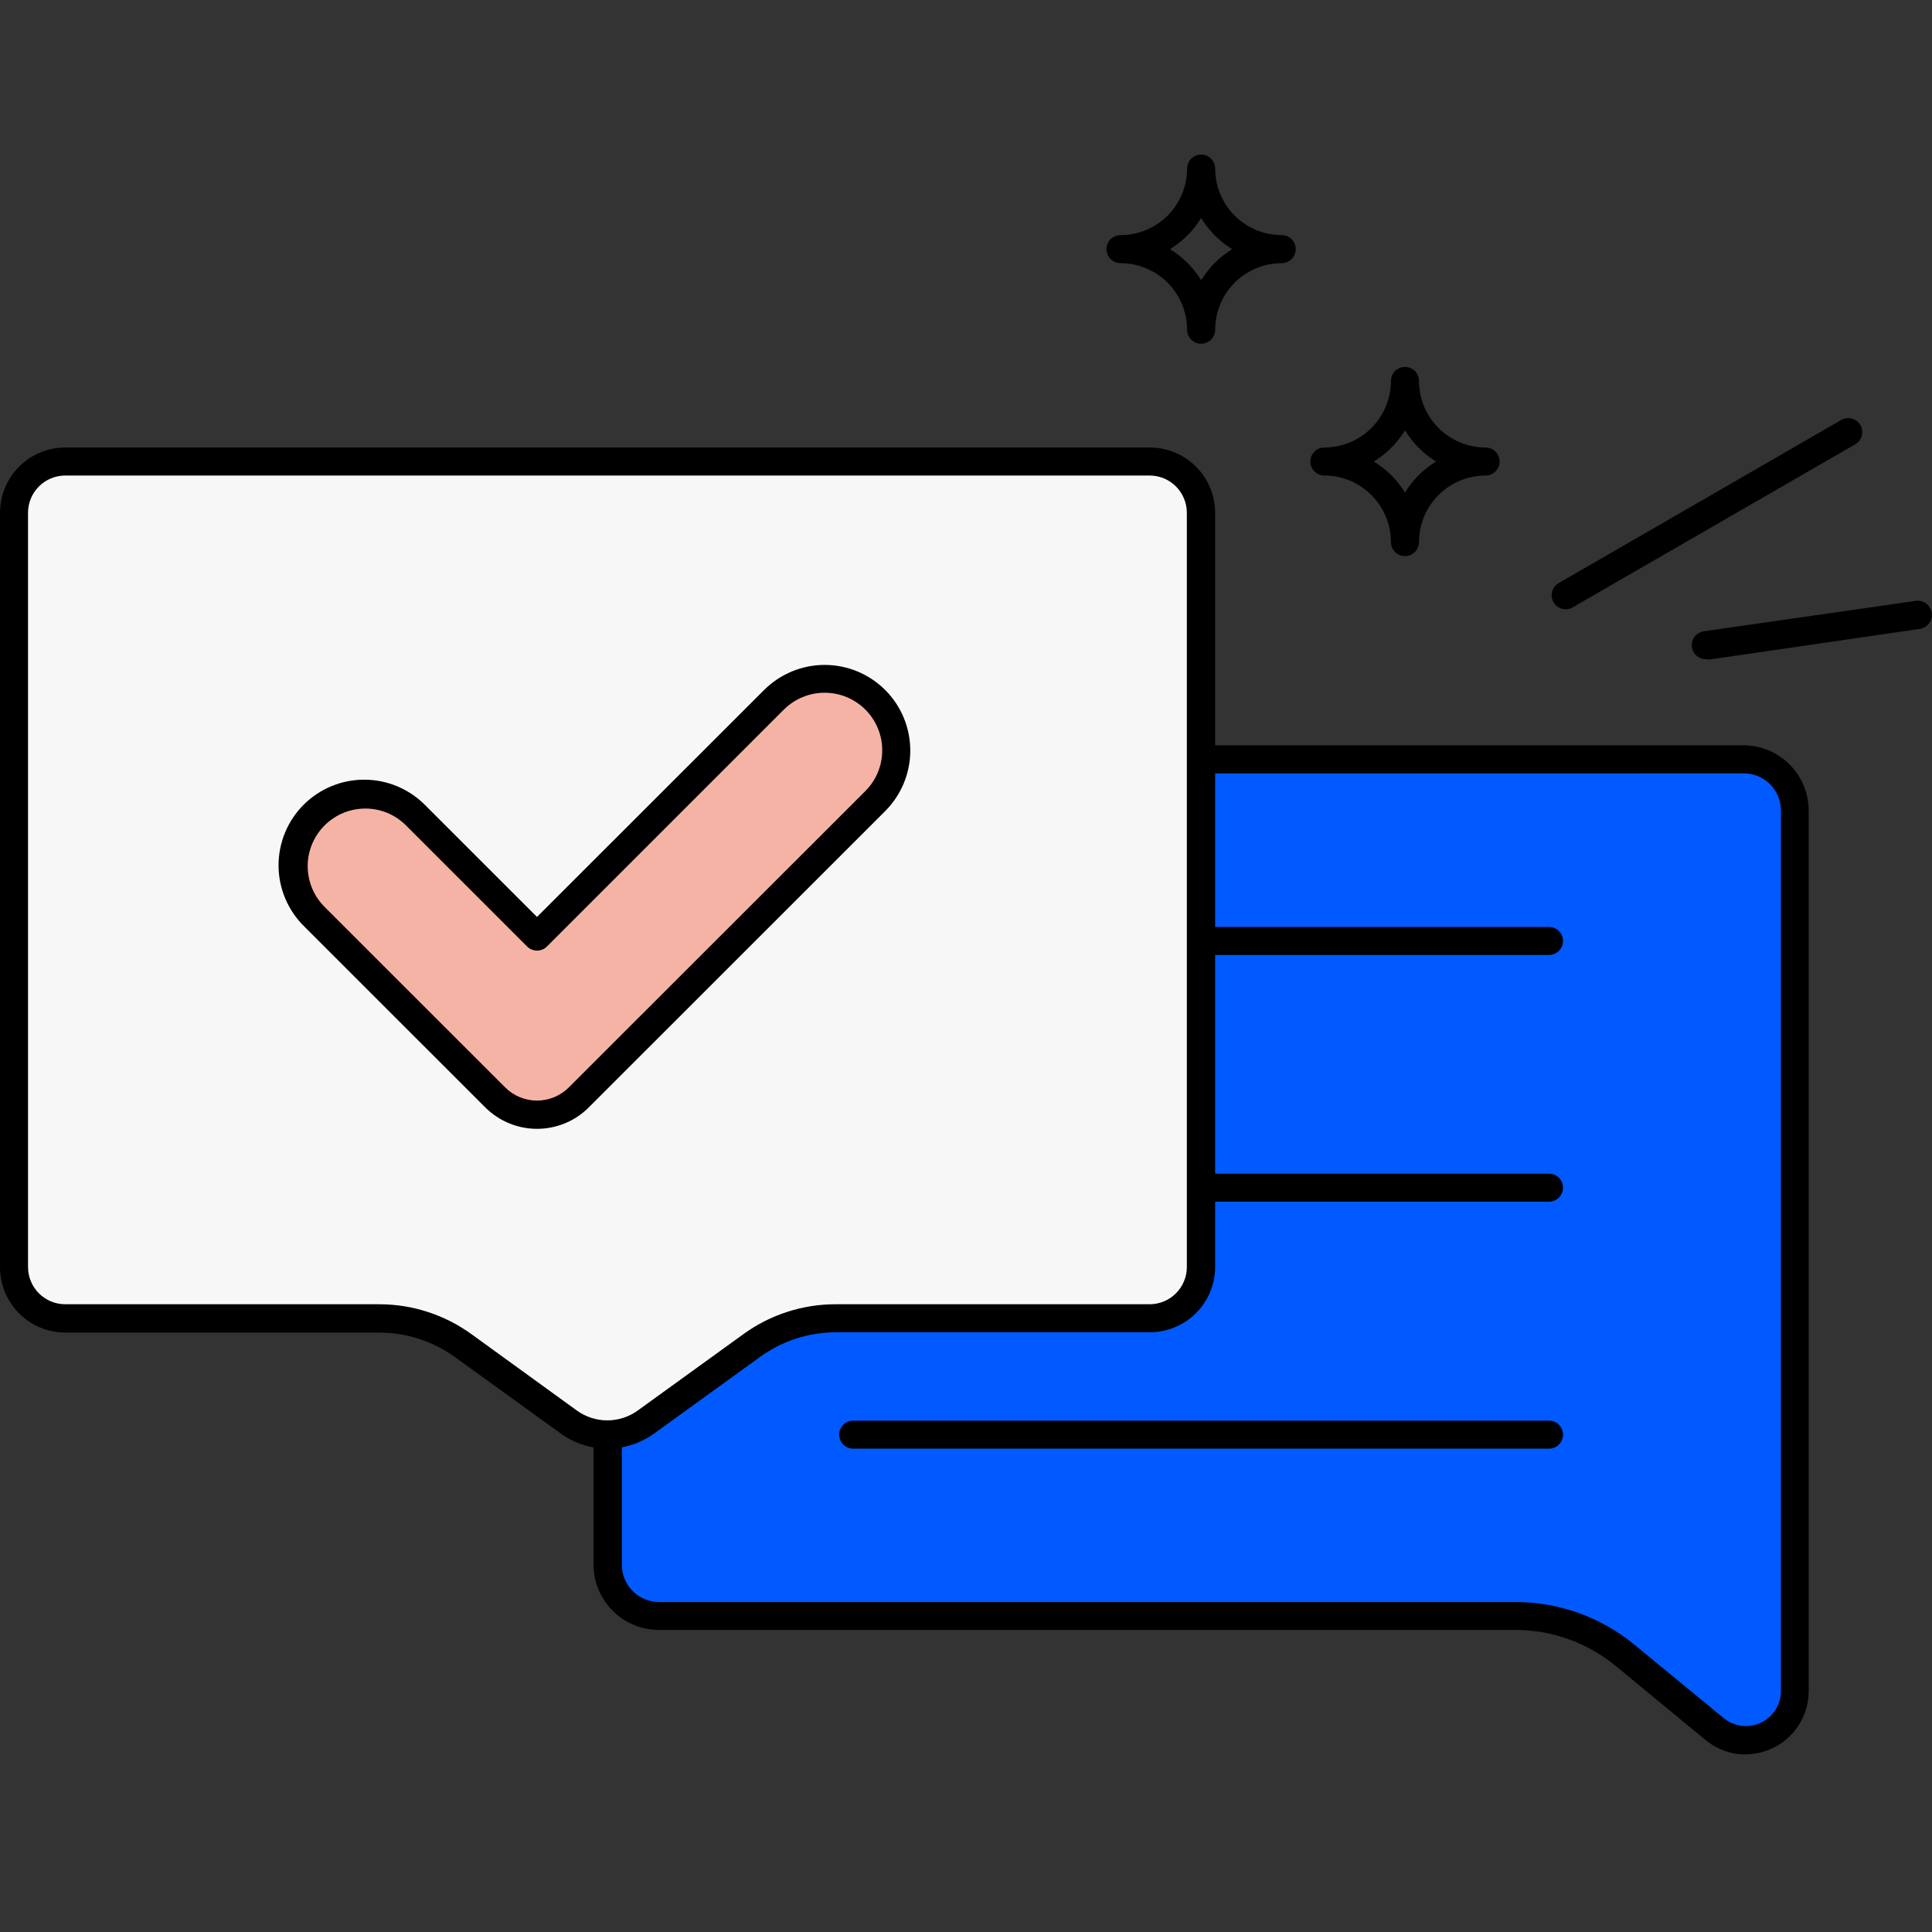
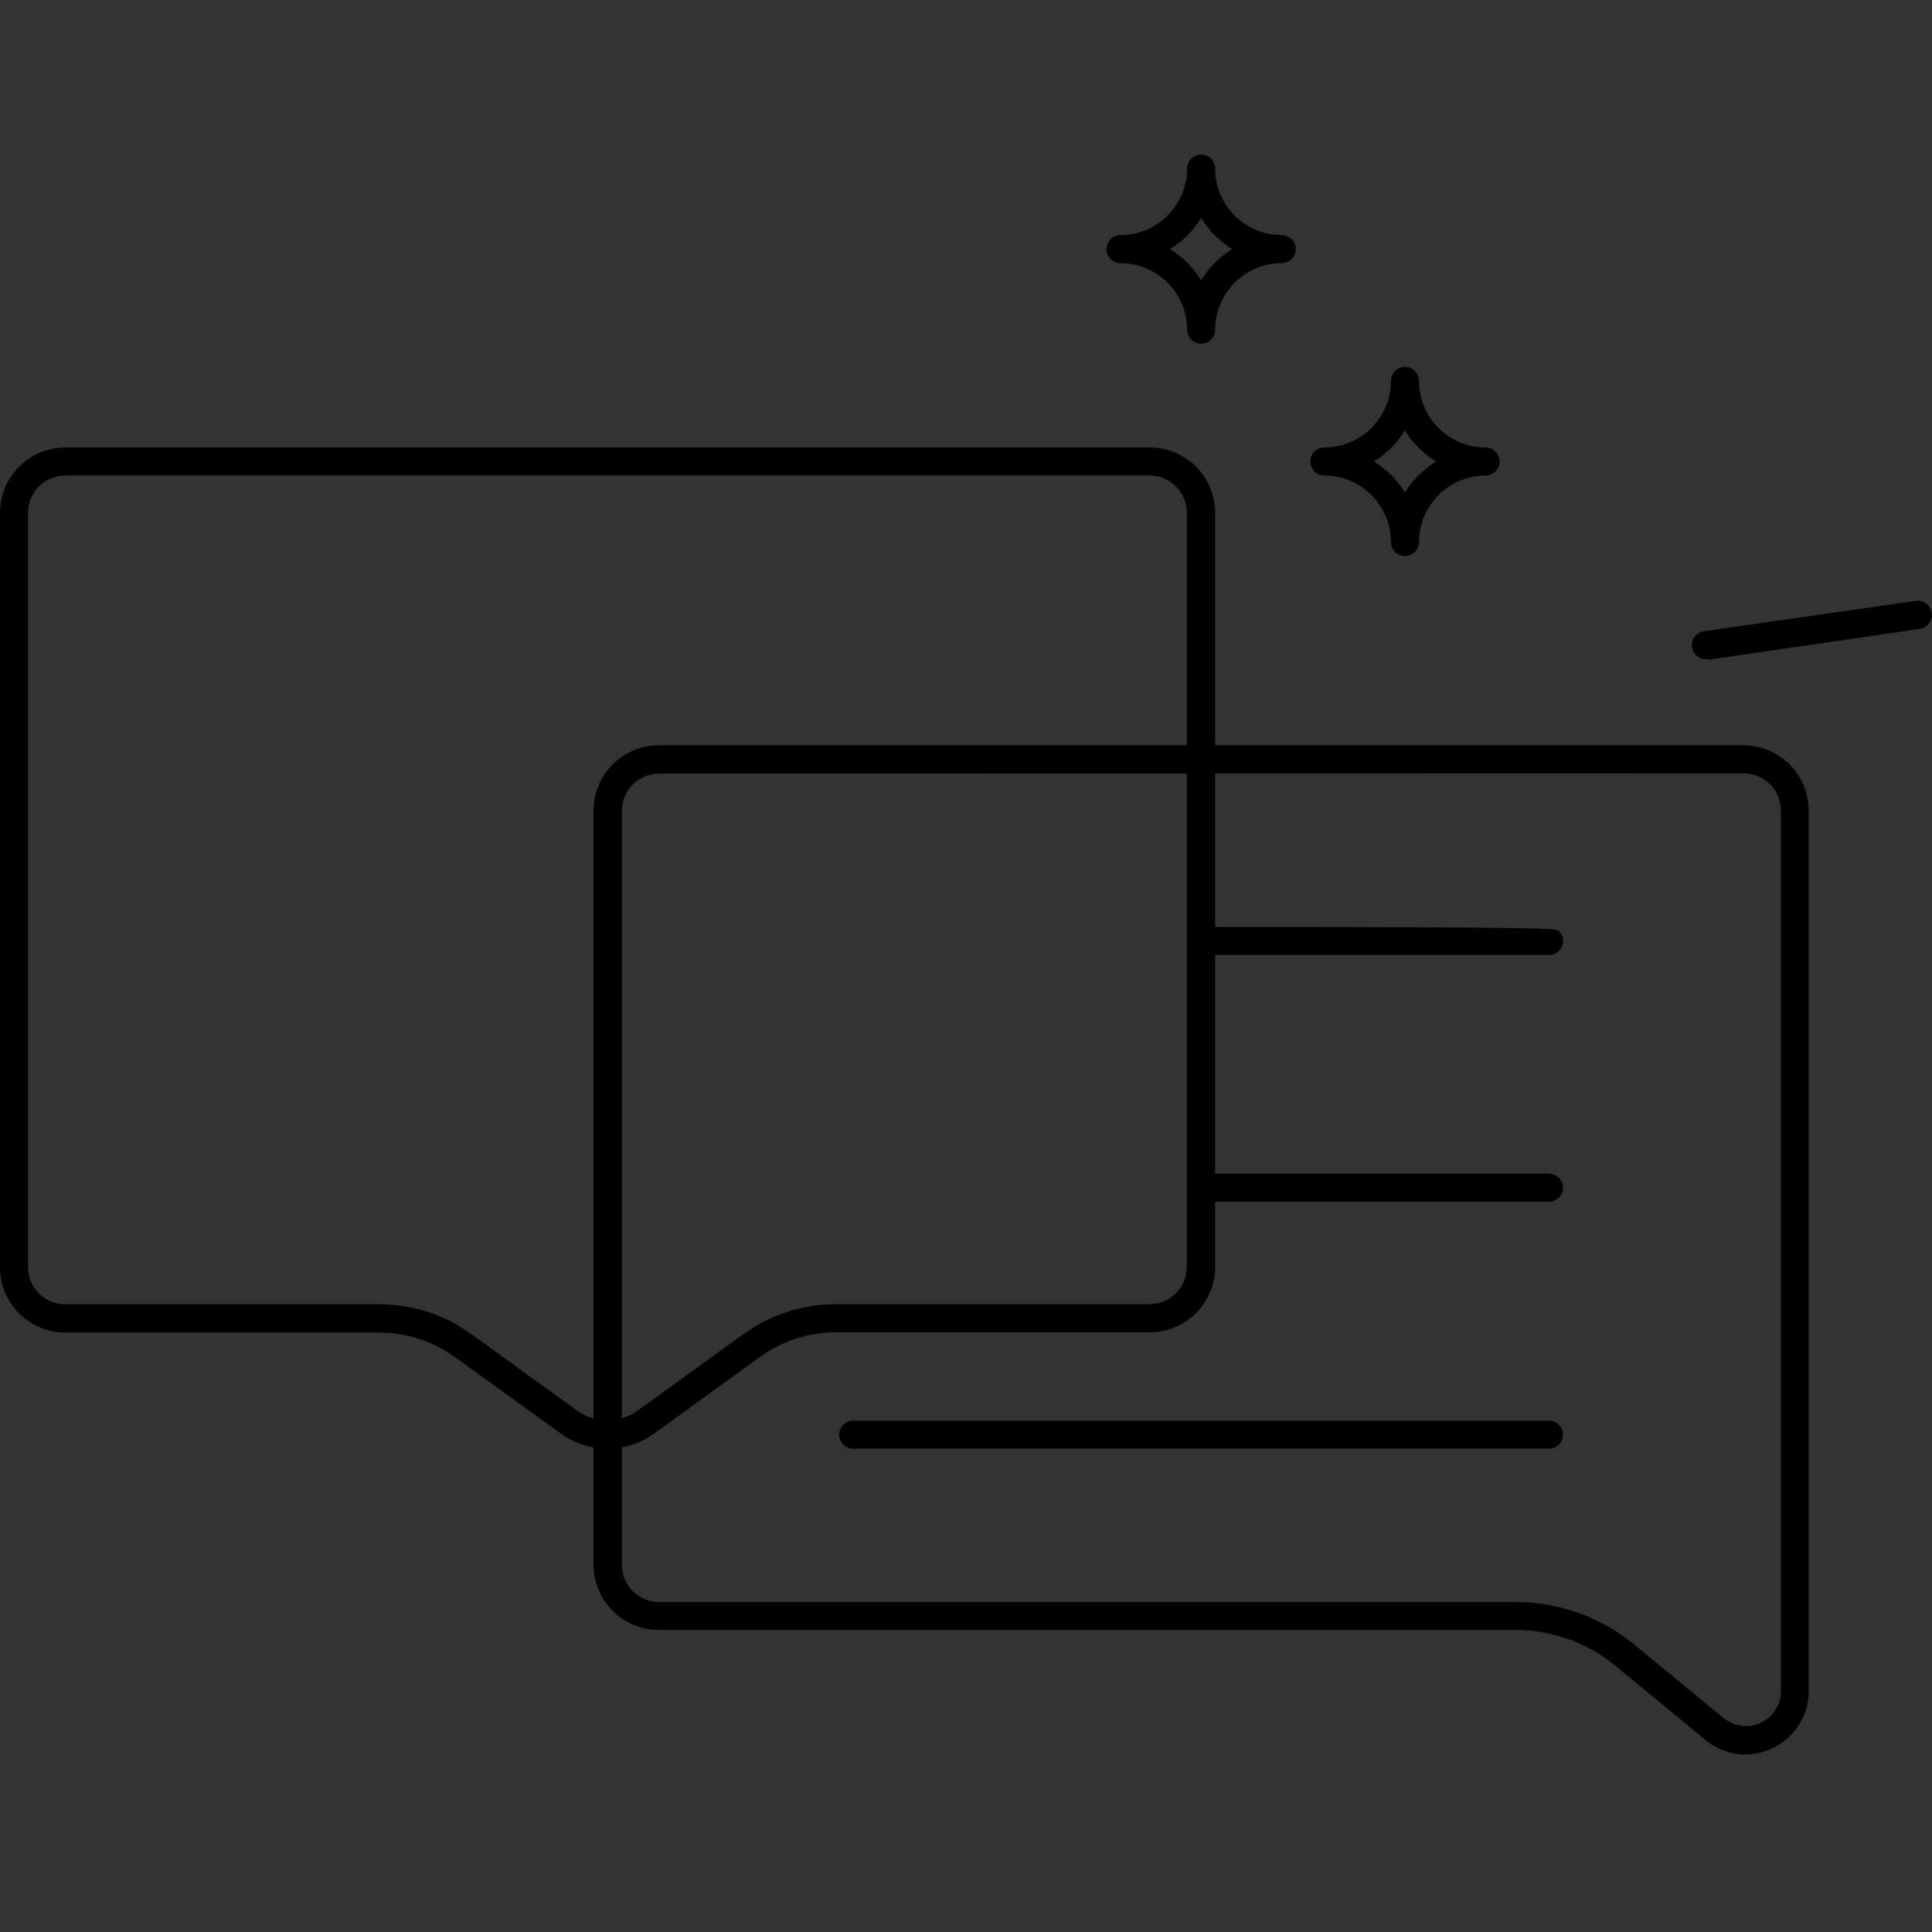
<svg xmlns="http://www.w3.org/2000/svg" width="75" height="75" viewBox="0 0 75 75" fill="none">
  <rect x="0" y="0" width="75" height="75" fill="#333333" stroke="none" />
  <g clip-path="url(#clip0)">
-     <path d="M69.669 31.464V65.656C69.67 66.017 69.567 66.371 69.374 66.676C69.181 66.981 68.905 67.225 68.579 67.379C68.252 67.534 67.888 67.592 67.53 67.547C67.171 67.503 66.833 67.357 66.554 67.128L63.063 64.255C61.868 63.272 60.368 62.734 58.821 62.735H25.572C25.311 62.735 25.053 62.683 24.812 62.584C24.57 62.483 24.351 62.337 24.167 62.152C23.982 61.968 23.836 61.748 23.736 61.507C23.637 61.266 23.586 61.008 23.586 60.747V31.464C23.586 31.203 23.637 30.945 23.736 30.703C23.836 30.462 23.982 30.243 24.167 30.058C24.351 29.874 24.57 29.727 24.812 29.627C25.053 29.527 25.311 29.476 25.572 29.476H67.68C68.208 29.476 68.714 29.685 69.087 30.058C69.46 30.431 69.669 30.937 69.669 31.464Z" fill="#005AFF" />
    <path d="M67.759 68.109C67.193 68.107 66.645 67.908 66.208 67.546L62.717 64.669C61.619 63.767 60.242 63.274 58.821 63.273H25.572C24.901 63.272 24.258 63.005 23.784 62.53C23.309 62.055 23.043 61.412 23.042 60.741V31.464C23.043 30.793 23.309 30.15 23.784 29.675C24.258 29.2 24.901 28.933 25.572 28.932H67.68C68.352 28.933 68.995 29.2 69.47 29.675C69.945 30.149 70.212 30.793 70.214 31.464V65.656C70.21 66.304 69.951 66.925 69.493 67.383C69.034 67.841 68.413 68.1 67.765 68.104L67.759 68.109ZM25.583 30.03C25.201 30.031 24.834 30.184 24.563 30.454C24.293 30.725 24.141 31.092 24.141 31.475V60.746C24.141 61.129 24.293 61.496 24.563 61.767C24.834 62.038 25.201 62.19 25.583 62.191H58.832C60.503 62.19 62.124 62.766 63.419 63.823L66.91 66.695C67.109 66.859 67.351 66.963 67.607 66.995C67.863 67.027 68.123 66.986 68.356 66.876C68.59 66.765 68.787 66.591 68.925 66.374C69.063 66.156 69.136 65.903 69.136 65.645V31.464C69.136 31.081 68.984 30.713 68.713 30.443C68.442 30.172 68.075 30.02 67.691 30.02L25.583 30.03Z" fill="black" />
    <path d="M60.132 46.649H46.628C46.483 46.649 46.345 46.592 46.243 46.49C46.141 46.388 46.084 46.249 46.084 46.105C46.084 45.961 46.141 45.823 46.243 45.721C46.345 45.619 46.483 45.561 46.628 45.561H60.132C60.276 45.561 60.415 45.619 60.517 45.721C60.619 45.823 60.676 45.961 60.676 46.105C60.676 46.249 60.619 46.388 60.517 46.49C60.415 46.592 60.276 46.649 60.132 46.649Z" fill="black" />
    <path d="M60.132 56.237H33.12C32.976 56.237 32.838 56.18 32.736 56.078C32.634 55.976 32.576 55.837 32.576 55.693C32.576 55.549 32.634 55.41 32.736 55.308C32.838 55.206 32.976 55.149 33.12 55.149H60.132C60.277 55.149 60.415 55.206 60.517 55.308C60.619 55.41 60.676 55.549 60.676 55.693C60.676 55.837 60.619 55.976 60.517 56.078C60.415 56.18 60.277 56.237 60.132 56.237Z" fill="black" />
-     <path d="M60.132 37.072H46.628C46.483 37.072 46.345 37.015 46.243 36.913C46.141 36.811 46.084 36.673 46.084 36.528C46.084 36.384 46.141 36.246 46.243 36.144C46.345 36.042 46.483 35.984 46.628 35.984H60.132C60.276 35.984 60.415 36.042 60.517 36.144C60.619 36.246 60.676 36.384 60.676 36.528C60.676 36.673 60.619 36.811 60.517 36.913C60.415 37.015 60.276 37.072 60.132 37.072Z" fill="black" />
+     <path d="M60.132 37.072H46.628C46.483 37.072 46.345 37.015 46.243 36.913C46.141 36.811 46.084 36.673 46.084 36.528C46.084 36.384 46.141 36.246 46.243 36.144C46.345 36.042 46.483 35.984 46.628 35.984C60.276 35.984 60.415 36.042 60.517 36.144C60.619 36.246 60.676 36.384 60.676 36.528C60.676 36.673 60.619 36.811 60.517 36.913C60.415 37.015 60.276 37.072 60.132 37.072Z" fill="black" />
    <path d="M54.541 21.588C54.396 21.588 54.258 21.53 54.156 21.428C54.054 21.326 53.996 21.188 53.996 21.044C53.996 20.359 53.723 19.702 53.238 19.218C52.754 18.733 52.097 18.461 51.411 18.46C51.267 18.46 51.129 18.403 51.026 18.301C50.924 18.198 50.867 18.06 50.867 17.916C50.867 17.772 50.924 17.633 51.026 17.531C51.129 17.429 51.267 17.372 51.411 17.372C52.097 17.371 52.754 17.099 53.238 16.614C53.723 16.13 53.996 15.473 53.996 14.788C53.996 14.644 54.054 14.505 54.156 14.403C54.258 14.301 54.396 14.244 54.541 14.244C54.685 14.244 54.823 14.301 54.925 14.403C55.027 14.505 55.085 14.644 55.085 14.788C55.085 15.473 55.358 16.13 55.843 16.614C56.327 17.099 56.984 17.371 57.67 17.372C57.814 17.372 57.953 17.429 58.054 17.531C58.157 17.633 58.214 17.772 58.214 17.916C58.214 18.06 58.157 18.198 58.054 18.301C57.953 18.403 57.814 18.46 57.67 18.46C56.984 18.461 56.327 18.733 55.843 19.218C55.358 19.702 55.085 20.359 55.085 21.044C55.085 21.188 55.027 21.326 54.925 21.428C54.823 21.53 54.685 21.588 54.541 21.588ZM53.332 17.916C53.824 18.217 54.238 18.63 54.541 19.121C54.843 18.631 55.256 18.218 55.746 17.916C55.255 17.613 54.842 17.2 54.541 16.708C54.239 17.2 53.825 17.614 53.332 17.916Z" fill="black" />
    <path d="M46.628 13.344C46.483 13.344 46.345 13.287 46.243 13.184C46.141 13.082 46.084 12.944 46.084 12.8C46.083 12.115 45.81 11.458 45.326 10.973C44.841 10.489 44.184 10.217 43.499 10.216C43.354 10.216 43.216 10.159 43.114 10.056C43.012 9.955 42.954 9.816 42.954 9.672C42.954 9.528 43.012 9.389 43.114 9.287C43.216 9.185 43.354 9.128 43.499 9.128C44.184 9.127 44.841 8.855 45.326 8.37C45.81 7.886 46.083 7.229 46.084 6.544C46.084 6.4 46.141 6.261 46.243 6.159C46.345 6.057 46.483 6 46.628 6C46.772 6 46.91 6.057 47.013 6.159C47.115 6.261 47.172 6.4 47.172 6.544C47.173 7.229 47.445 7.886 47.93 8.37C48.414 8.855 49.072 9.127 49.757 9.128C49.901 9.128 50.04 9.185 50.142 9.287C50.244 9.389 50.301 9.528 50.301 9.672C50.301 9.816 50.244 9.955 50.142 10.056C50.04 10.159 49.901 10.216 49.757 10.216C49.072 10.217 48.414 10.489 47.93 10.973C47.445 11.458 47.173 12.115 47.172 12.8C47.172 12.944 47.115 13.082 47.013 13.184C46.91 13.287 46.772 13.344 46.628 13.344ZM45.42 9.672C45.911 9.973 46.325 10.386 46.628 10.877C46.93 10.387 47.343 9.974 47.833 9.672C47.342 9.369 46.929 8.956 46.628 8.464C46.326 8.956 45.912 9.37 45.42 9.672Z" fill="black" />
-     <path d="M60.777 23.652C60.657 23.652 60.541 23.613 60.447 23.54C60.352 23.467 60.283 23.365 60.252 23.249C60.221 23.134 60.229 23.011 60.275 22.901C60.321 22.79 60.402 22.698 60.505 22.638L71.476 16.303C71.538 16.267 71.607 16.244 71.678 16.235C71.749 16.226 71.821 16.23 71.89 16.249C71.959 16.268 72.024 16.3 72.08 16.343C72.137 16.387 72.185 16.441 72.221 16.503C72.256 16.565 72.279 16.633 72.289 16.704C72.298 16.775 72.293 16.847 72.275 16.916C72.256 16.985 72.224 17.05 72.18 17.107C72.137 17.164 72.082 17.211 72.02 17.247L61.049 23.579C60.967 23.628 60.873 23.654 60.777 23.652Z" fill="black" />
    <path d="M66.26 25.589C66.116 25.599 65.973 25.552 65.864 25.457C65.754 25.363 65.687 25.229 65.676 25.084C65.666 24.94 65.713 24.797 65.808 24.688C65.903 24.579 66.037 24.511 66.181 24.501L74.366 23.326C74.51 23.305 74.657 23.342 74.774 23.429C74.891 23.517 74.968 23.647 74.989 23.791C75.01 23.935 74.973 24.082 74.885 24.199C74.798 24.316 74.668 24.393 74.524 24.414L66.328 25.608L66.26 25.589Z" fill="black" />
-     <path d="M46.628 19.904V49.187C46.628 49.714 46.418 50.22 46.045 50.593C45.672 50.966 45.166 51.175 44.639 51.175H32.462C31.289 51.176 30.146 51.548 29.197 52.236L25.099 55.198C24.663 55.511 24.139 55.679 23.602 55.679C23.065 55.679 22.542 55.511 22.106 55.198L18.008 52.236C17.058 51.548 15.915 51.177 14.743 51.175H2.531C2.269 51.175 2.011 51.124 1.77 51.024C1.529 50.924 1.31 50.777 1.125 50.593C0.941 50.408 0.794 50.189 0.695 49.947C0.595 49.706 0.544 49.448 0.544 49.187V19.904C0.544 19.643 0.595 19.385 0.695 19.143C0.794 18.902 0.941 18.683 1.125 18.498C1.31 18.314 1.529 18.167 1.77 18.067C2.011 17.967 2.269 17.916 2.531 17.916H44.639C45.166 17.916 45.672 18.125 46.045 18.498C46.418 18.871 46.628 19.377 46.628 19.904Z" fill="#F7F7F7" />
    <path d="M23.586 56.237C22.933 56.237 22.297 56.031 21.768 55.649L17.668 52.687C16.809 52.064 15.774 51.728 14.713 51.73H2.531C1.859 51.728 1.216 51.461 0.742 50.986C0.268 50.512 0.001 49.869 0 49.198V19.904C0.001 19.233 0.268 18.59 0.742 18.115C1.216 17.641 1.859 17.373 2.531 17.372H44.639C45.31 17.373 45.954 17.641 46.428 18.115C46.903 18.59 47.17 19.233 47.172 19.904V49.187C47.17 49.858 46.903 50.501 46.428 50.976C45.954 51.45 45.31 51.718 44.639 51.719H32.462C31.399 51.717 30.364 52.052 29.504 52.676L25.406 55.639C24.878 56.025 24.241 56.234 23.586 56.237ZM2.531 18.46C2.148 18.461 1.781 18.613 1.511 18.884C1.24 19.155 1.088 19.522 1.088 19.904V49.187C1.088 49.569 1.24 49.936 1.511 50.207C1.781 50.478 2.148 50.63 2.531 50.631H14.713C16.004 50.629 17.262 51.037 18.307 51.795L22.394 54.757C22.738 55.005 23.151 55.139 23.575 55.139C23.999 55.139 24.412 55.005 24.756 54.757L28.854 51.795C29.898 51.036 31.157 50.628 32.448 50.631H44.628C45.011 50.631 45.379 50.479 45.649 50.208C45.92 49.937 46.073 49.57 46.073 49.187V19.904C46.073 19.521 45.92 19.154 45.649 18.883C45.379 18.612 45.011 18.46 44.628 18.46H2.531Z" fill="black" />
-     <path d="M19.227 42.608L12.207 35.59C11.934 35.336 11.715 35.029 11.564 34.688C11.412 34.347 11.331 33.979 11.324 33.606C11.318 33.234 11.386 32.863 11.526 32.517C11.666 32.172 11.874 31.857 12.138 31.594C12.401 31.33 12.716 31.122 13.061 30.982C13.407 30.842 13.778 30.773 14.151 30.779C14.524 30.785 14.892 30.866 15.233 31.018C15.574 31.169 15.881 31.387 16.136 31.66L20.843 36.365L30.043 27.169C30.568 26.666 31.27 26.389 31.997 26.396C32.724 26.404 33.419 26.697 33.934 27.21C34.448 27.725 34.74 28.42 34.748 29.147C34.756 29.874 34.478 30.575 33.975 31.099L22.465 42.608C22.252 42.82 22 42.989 21.721 43.104C21.444 43.219 21.145 43.279 20.845 43.279C20.544 43.279 20.246 43.219 19.968 43.104C19.689 42.989 19.437 42.82 19.224 42.608" fill="#F5B3A6" />
-     <path d="M20.846 43.821C20.474 43.821 20.105 43.748 19.761 43.605C19.416 43.463 19.104 43.254 18.84 42.991L11.82 35.974C11.504 35.666 11.253 35.3 11.08 34.895C10.907 34.49 10.816 34.054 10.813 33.614C10.81 33.173 10.895 32.737 11.062 32.33C11.229 31.922 11.476 31.552 11.787 31.24C12.099 30.929 12.469 30.683 12.877 30.515C13.284 30.348 13.721 30.264 14.162 30.267C14.602 30.27 15.038 30.361 15.443 30.533C15.848 30.706 16.215 30.958 16.522 31.273L20.846 35.596L29.662 26.786C30.286 26.163 31.131 25.812 32.013 25.812C32.895 25.812 33.74 26.163 34.364 26.786C34.987 27.409 35.337 28.255 35.337 29.136C35.337 30.017 34.987 30.862 34.364 31.486L22.854 42.991C22.59 43.255 22.277 43.464 21.933 43.606C21.588 43.748 21.219 43.821 20.846 43.821ZM14.171 31.388C13.731 31.39 13.3 31.521 12.935 31.767C12.569 32.012 12.284 32.36 12.115 32.767C11.946 33.173 11.901 33.621 11.986 34.053C12.07 34.485 12.28 34.883 12.59 35.196L19.611 42.213C19.773 42.375 19.965 42.504 20.177 42.592C20.389 42.679 20.616 42.725 20.846 42.725C21.075 42.725 21.302 42.679 21.515 42.592C21.727 42.504 21.919 42.375 22.081 42.213L33.594 30.708C34.013 30.288 34.249 29.72 34.248 29.127C34.248 28.534 34.012 27.965 33.593 27.546C33.173 27.127 32.604 26.891 32.011 26.892C31.418 26.892 30.849 27.128 30.429 27.547L21.232 36.743C21.182 36.794 21.122 36.834 21.056 36.861C20.99 36.889 20.919 36.903 20.847 36.903C20.776 36.903 20.705 36.889 20.639 36.861C20.573 36.834 20.513 36.794 20.462 36.743L15.752 32.035C15.544 31.828 15.298 31.665 15.026 31.553C14.755 31.442 14.464 31.386 14.171 31.388Z" fill="black" />
  </g>
  <defs>
    <clipPath id="clip0">
      <rect width="75" height="62.109" fill="white" transform="translate(0 6)" />
    </clipPath>
  </defs>
</svg>